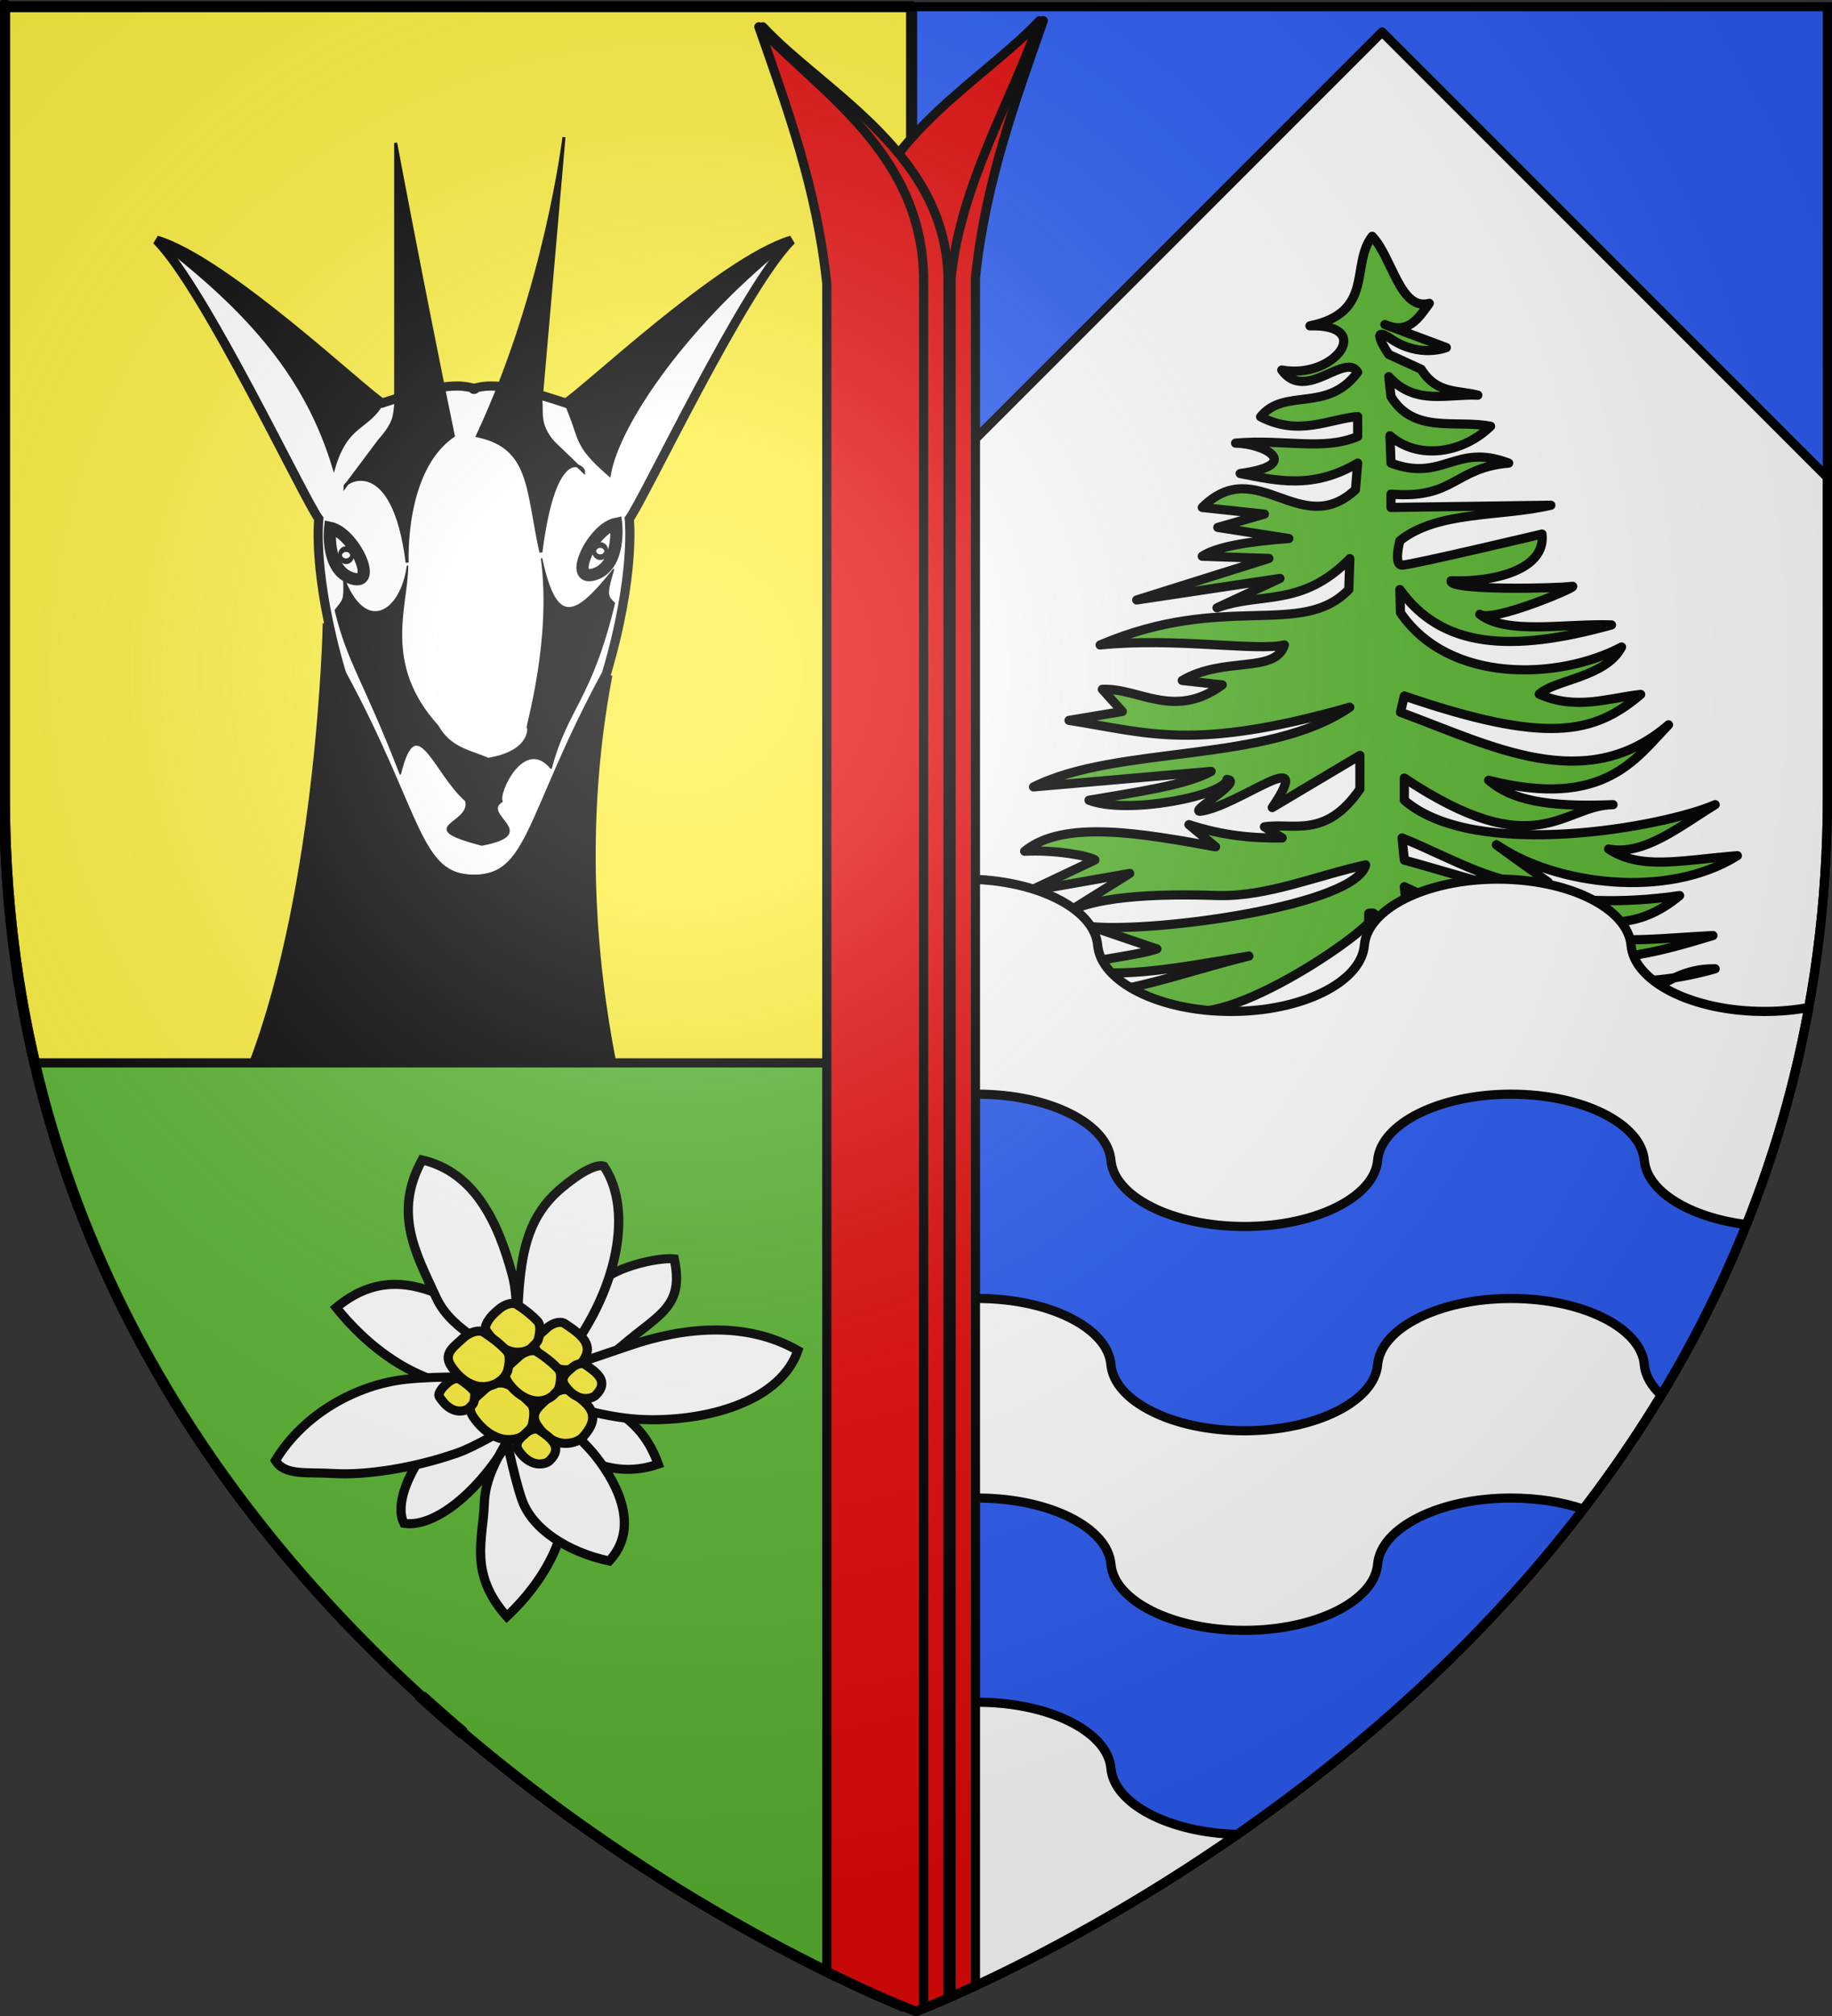
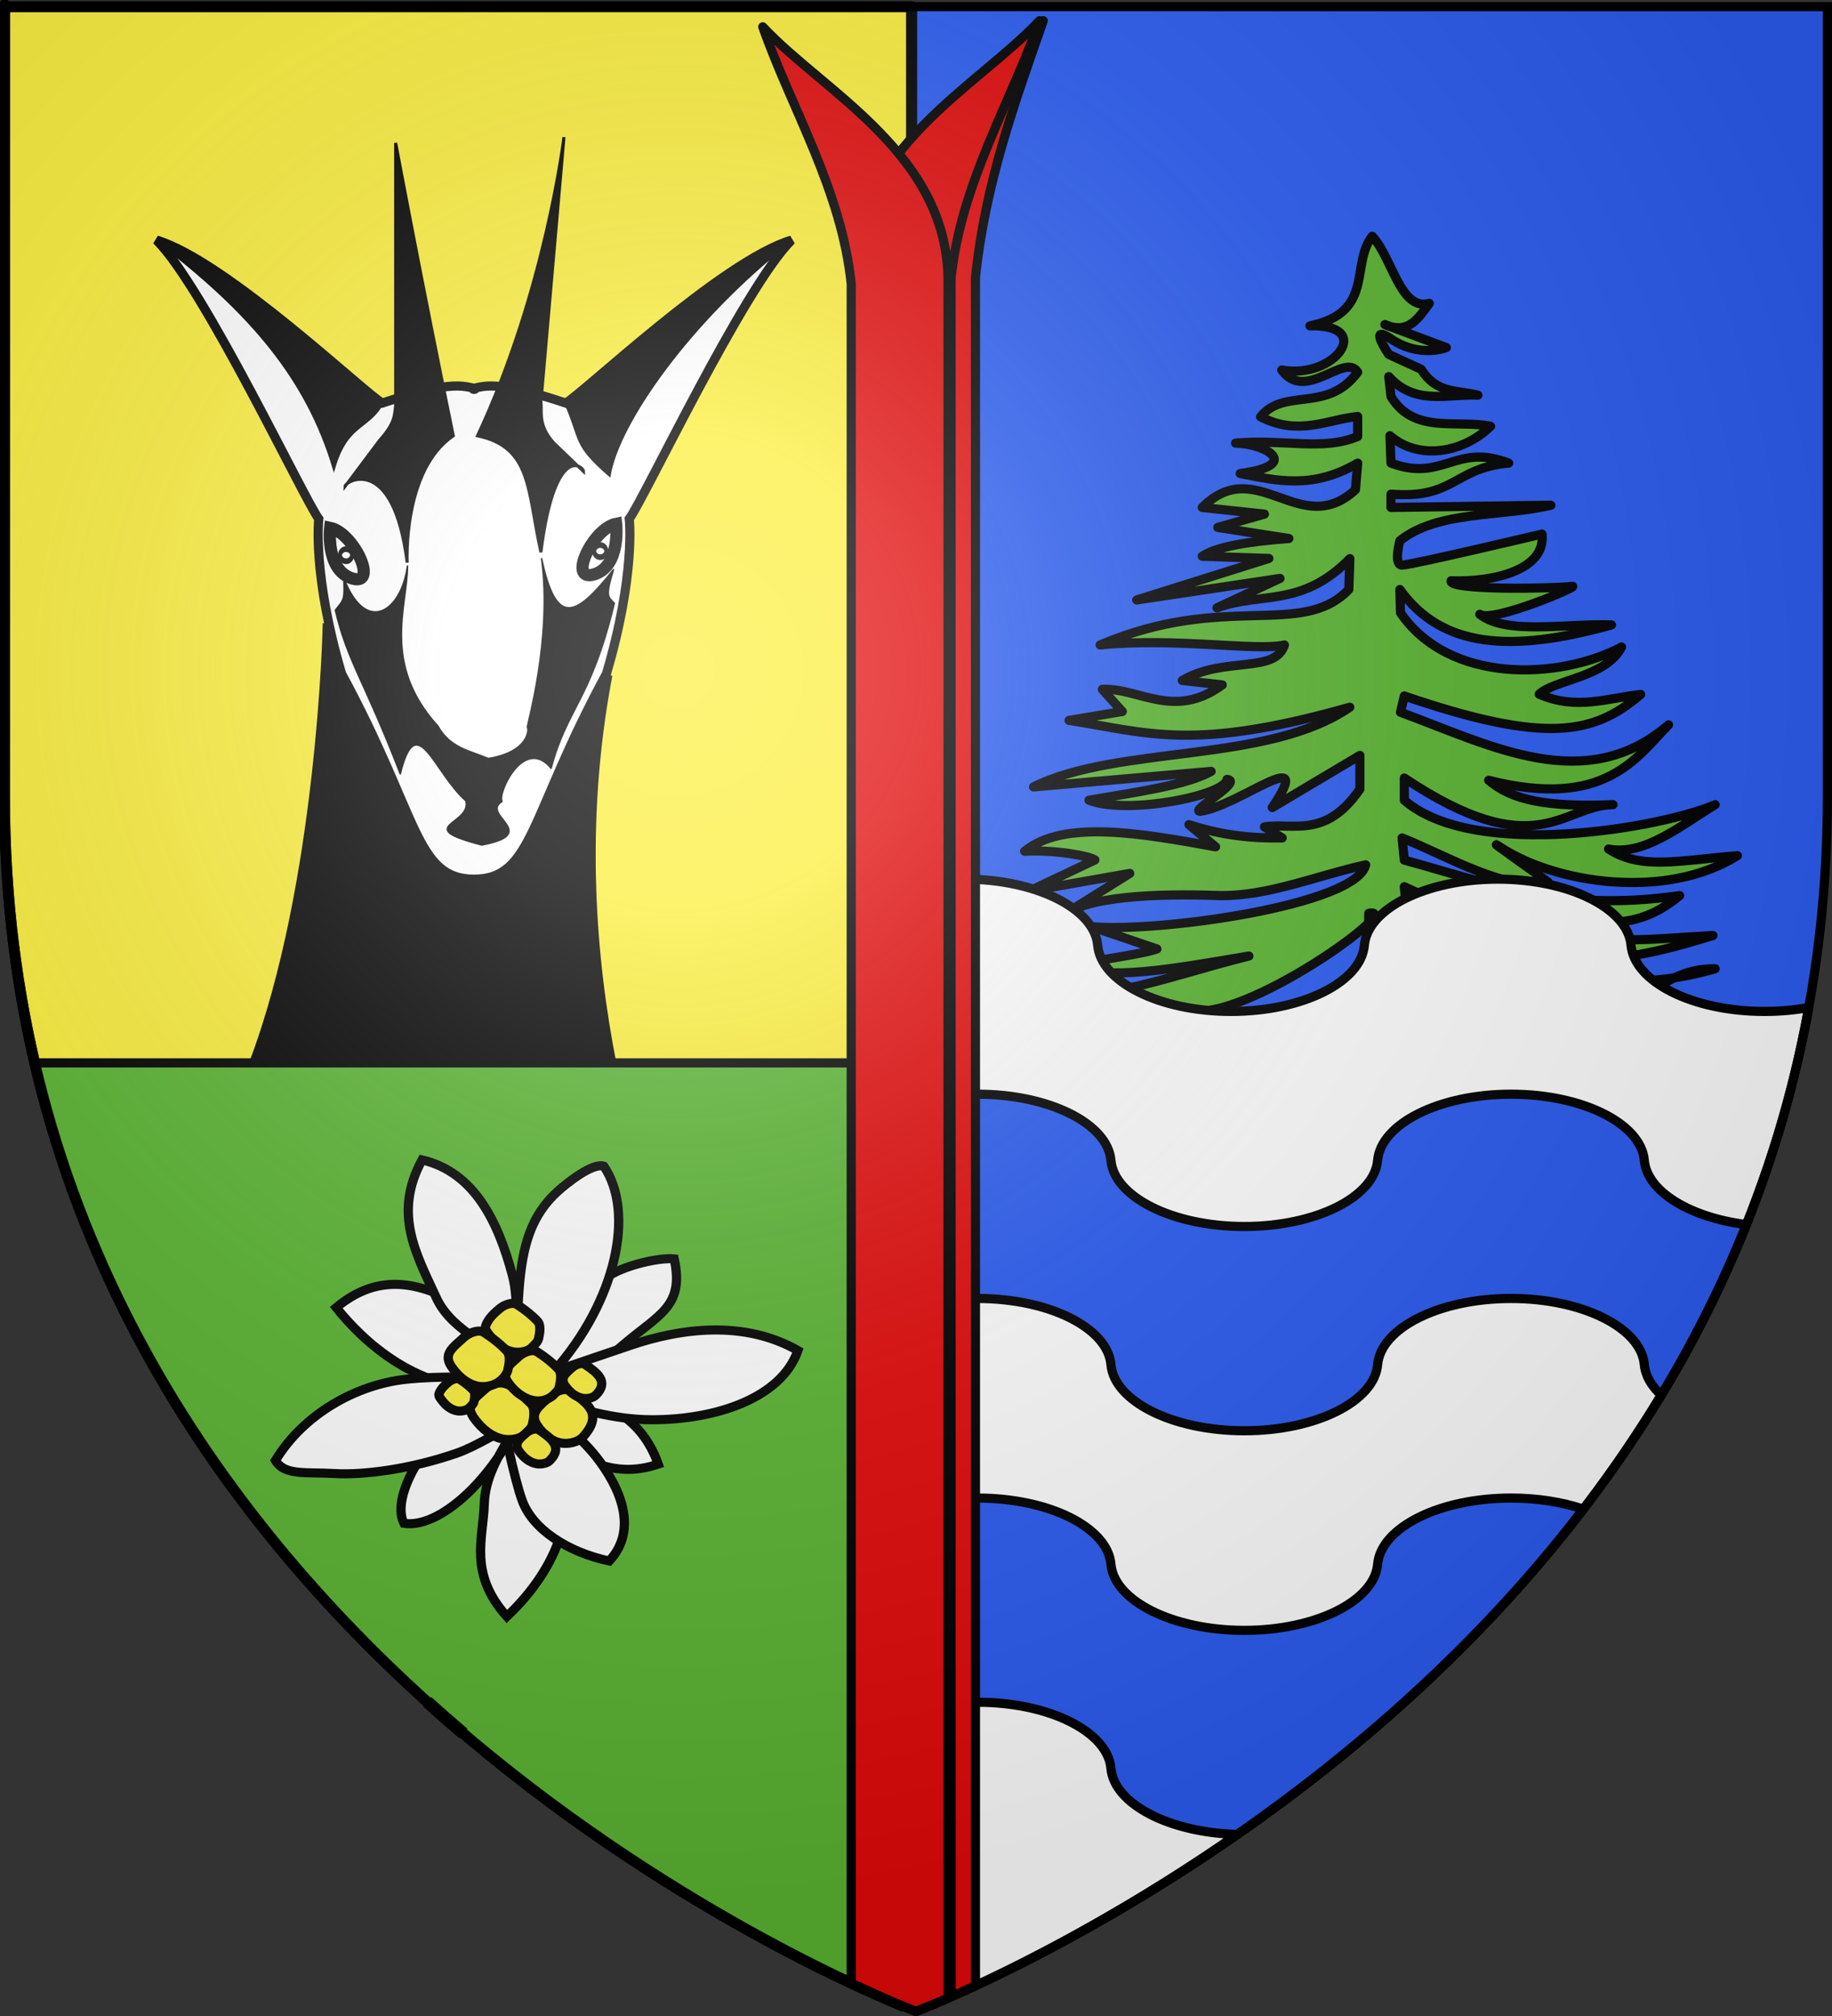
<svg xmlns="http://www.w3.org/2000/svg" xmlns:ns1="http://sodipodi.sourceforge.net/DTD/sodipodi-0.dtd" xmlns:ns2="http://www.inkscape.org/namespaces/inkscape" xmlns:xlink="http://www.w3.org/1999/xlink" height="660" width="600" version="1.0" id="svg2" ns1:version="0.32" ns2:version="0.46" ns1:docname="Blason_Vaujany.svg" ns1:docbase="C:\monAtelierGraphique\Blasons" ns2:export-filename="/Users/olivier/Desktop/Blason Rouge/Blason_Vide_3D.png" ns2:export-xdpi="144" ns2:export-ydpi="144" ns2:output_extension="org.inkscape.output.svg.inkscape">
  <rect width="100%" height="100%" fill="#333333" stroke="none" />
  <ns1:namedview ns2:window-height="750" ns2:window-width="1264" ns2:pageshadow="2" ns2:pageopacity="0.0" guidetolerance="50" gridtolerance="50" objecttolerance="50" borderopacity="1.0" bordercolor="#666666" pagecolor="#ffffff" id="base" showgrid="false" height="660px" ns2:zoom="0.44547728" ns2:cx="798.65573" ns2:cy="331.24551" ns2:window-x="0" ns2:window-y="14" ns2:current-layer="layer4" ns2:object-nodes="false" ns2:object-paths="false" ns2:grid-bbox="false" ns2:guide-bbox="false" ns2:object-points="false" />
  <desc id="desc4">Flag of Canton of Valais (Wallis)</desc>
  <defs id="defs6">
    <ns2:perspective ns1:type="inkscape:persp3d" ns2:vp_x="0 : 330 : 1" ns2:vp_y="0 : 1000 : 0" ns2:vp_z="600 : 330 : 1" ns2:persp3d-origin="300 : 220 : 1" id="perspective6266" />
    <linearGradient id="linearGradient2893">
      <stop style="stop-color:white;stop-opacity:0.314;" offset="0" id="stop2895" />
      <stop id="stop2897" offset="0.19" style="stop-color:white;stop-opacity:0.251;" />
      <stop style="stop-color:#6b6b6b;stop-opacity:0.125;" offset="0.6" id="stop2901" />
      <stop style="stop-color:black;stop-opacity:0.125;" offset="1" id="stop2899" />
    </linearGradient>
    <linearGradient id="linearGradient2885">
      <stop id="stop2887" offset="0" style="stop-color:white;stop-opacity:1;" />
      <stop style="stop-color:white;stop-opacity:1;" offset="0.229" id="stop2891" />
      <stop id="stop2889" offset="1" style="stop-color:black;stop-opacity:1;" />
    </linearGradient>
    <linearGradient id="linearGradient2955">
      <stop id="stop2867" offset="0" style="stop-color:#fd0000;stop-opacity:1;" />
      <stop style="stop-color:#e77275;stop-opacity:0.659;" offset="0.5" id="stop2873" />
      <stop style="stop-color:black;stop-opacity:0.323;" offset="1" id="stop2959" />
    </linearGradient>
    <radialGradient ns2:collect="always" xlink:href="#linearGradient2955" id="radialGradient2961" cx="225.524" cy="218.901" fx="225.524" fy="218.901" r="300" gradientTransform="matrix(-4.167939e-4,2.183,-1.884,-3.599562e-4,615.597,-289.121)" gradientUnits="userSpaceOnUse" />
    <polygon id="star" transform="scale(53,53)" points="0,-1 0.588,0.809 -0.951,-0.309 0.951,-0.309 -0.588,0.809 0,-1 " />
    <clipPath id="clip">
      <path d="M 0,-200 L 0,600 L 300,600 L 300,-200 L 0,-200 z " id="path10" />
    </clipPath>
    <radialGradient ns2:collect="always" xlink:href="#linearGradient2955" id="radialGradient1911" gradientUnits="userSpaceOnUse" gradientTransform="matrix(-4.167939e-4,2.183,-1.884,-3.599562e-4,615.597,-289.121)" cx="225.524" cy="218.901" fx="225.524" fy="218.901" r="300" />
    <radialGradient ns2:collect="always" xlink:href="#linearGradient2955" id="radialGradient2865" gradientUnits="userSpaceOnUse" gradientTransform="matrix(0,1.749,-1.593,-1.049767e-7,551.788,-191.29)" cx="225.524" cy="218.901" fx="225.524" fy="218.901" r="300" />
    <radialGradient ns2:collect="always" xlink:href="#linearGradient2955" id="radialGradient2871" gradientUnits="userSpaceOnUse" gradientTransform="matrix(0,1.386,-1.323,-5.741131e-8,-158.082,-109.541)" cx="225.524" cy="218.901" fx="225.524" fy="218.901" r="300" />
    <radialGradient ns2:collect="always" xlink:href="#linearGradient2893" id="radialGradient3163" gradientUnits="userSpaceOnUse" gradientTransform="matrix(1.353,0,0,1.349,-77.629,-85.747)" cx="221.445" cy="226.331" fx="221.445" fy="226.331" r="300" />
  </defs>
  <g ns2:groupmode="layer" id="layer3" ns2:label="Fond écu" style="display:inline" ns1:insensitive="true">
    <path id="path2855" style="fill:#2b5df2;fill-opacity:1;fill-rule:evenodd;stroke:none;stroke-width:1px;stroke-linecap:butt;stroke-linejoin:miter;stroke-opacity:1" d="M 300,658.5 C 300,658.5 598.5,546.18 598.5,260.728 C 598.5,-24.723 598.5,2.176 598.5,2.176 L 1.5,2.176 L 1.5,260.728 C 1.5,546.18 300,658.5 300,658.5 z" ns1:nodetypes="cccccc" />
    <path style="fill:#fcef3c;fill-opacity:1;fill-rule:nonzero;stroke:#000000;stroke-width:3.525;stroke-linecap:round;stroke-linejoin:round;stroke-miterlimit:4;stroke-dashoffset:12;stroke-opacity:1" d="M 1.5,2.188 C 1.5,2.188 1.5,-24.733 1.5,260.719 C 1.5,526.322 259.811,641.974 295.75,656.781 C 296.701,656.79 297.609,656.803 298.562,656.812 L 298.562,2.188 L 1.5,2.188 z" id="rect3251" />
-     <path style="fill:#ffffff;fill-opacity:1;fill-rule:nonzero;stroke:#000000;stroke-width:3;stroke-linecap:round;stroke-linejoin:round;stroke-miterlimit:4;stroke-dashoffset:0;stroke-opacity:1;display:inline" d="M 452.656,10.469 L 298.562,164.562 L 298.562,656.812 C 297.609,656.803 296.701,656.79 295.75,656.781 C 298.239,657.803 300,658.5 300,658.5 C 300,658.5 598.5,546.17 598.5,260.719 L 598.5,156.312 L 452.656,10.469 z M 280.188,649.906 C 282.458,650.963 284.613,651.955 286.531,652.812 C 284.598,651.95 282.482,650.973 280.188,649.906 z M 286.531,652.812 C 290.542,654.604 293.317,655.782 295.594,656.719 C 293.358,655.796 290.322,654.504 286.531,652.812 z" id="rect7644" />
    <path style="fill:#5ab532;fill-opacity:1;fill-rule:nonzero;stroke:#000000;stroke-width:3;stroke-linecap:round;stroke-linejoin:round;stroke-miterlimit:4;stroke-dashoffset:0;stroke-opacity:1" d="M 11.375,347.969 C 58.981,552.037 264.021,643.709 295.75,656.781 C 296.701,656.79 297.609,656.803 298.562,656.812 L 298.562,347.969 L 11.375,347.969 z" id="rect7058" />
    <path id="path7749" d="M 1.5,2.188 C 1.5,2.188 1.5,-24.733 1.5,260.719 C 1.5,526.322 259.811,641.974 295.75,656.781 C 296.701,656.79 297.609,656.803 298.562,656.812 L 298.562,2.188 L 1.5,2.188 z" style="fill:none;fill-opacity:1;fill-rule:nonzero;stroke:#000000;stroke-width:3.525;stroke-linecap:round;stroke-linejoin:round;stroke-miterlimit:4;stroke-dashoffset:12;stroke-opacity:1" />
  </g>
  <g ns2:groupmode="layer" id="layer4" ns2:label="Meubles" style="display:inline" ns1:insensitive="true">
    <path style="fill:none;fill-opacity:1;fill-rule:evenodd;stroke:#000000;stroke-width:4.106;stroke-linecap:butt;stroke-linejoin:miter;stroke-miterlimit:4;stroke-dasharray:none;stroke-opacity:1" d="M 139.931,557.154 C 143.865,560.705 147.808,564.157 151.751,567.508" id="path9577" />
-     <path style="fill:none;fill-opacity:1;fill-rule:evenodd;stroke:#000000;stroke-width:4.106;stroke-linecap:butt;stroke-linejoin:miter;stroke-miterlimit:4;stroke-dasharray:none;stroke-opacity:1" d="M 137.937,555.313 L 137.938,555.344 C 138.602,555.95 139.266,556.553 139.931,557.154" id="path2160" />
    <g style="stroke:#000000;stroke-width:13.75;stroke-miterlimit:4;stroke-dasharray:none;stroke-opacity:1;display:inline" id="g18479" transform="matrix(0.22,0,0,0.216,1334.086,294.431)">
      <path ns1:nodetypes="ccscsccccscccc" id="path14518" d="M -5563.492,618.73 C -5456.991,528.277 -5360.926,637.963 -5290.476,661.587 C -5242.433,655.888 -5214.064,628.261 -5166.439,577.784 C -5147.952,558.152 -5085.665,542.197 -5060.318,544.921 C -5045.153,617.022 -5082.328,628.362 -5135.903,674.887 C -5162.065,697.606 -5183.791,714.623 -5201.587,739.365 C -5160.425,771.802 -5110.203,782.107 -5084.127,856.032 C -5154.376,880.102 -5196.971,843.337 -5247.619,824.286 C -5185.228,926.748 -5248.912,1028.832 -5309.524,1086.984 C -5366.626,1021.857 -5344.786,969.293 -5343.135,916.921 C -5341.879,877.103 -5324.053,845.376 -5293.651,795.714 C -5337.336,885.357 -5411.597,953.595 -5462.698,945.714 C -5484.878,901.608 -5420.801,792.507 -5322.222,740.952 C -5440.613,751.371 -5524.941,667.942 -5563.492,618.73 z" style="fill:#ffffff;fill-opacity:1;fill-rule:evenodd;stroke:#000000;stroke-width:13.75;stroke-linecap:butt;stroke-linejoin:miter;stroke-miterlimit:4;stroke-dasharray:none;stroke-opacity:1" />
      <path ns1:nodetypes="cscsscsscscscsccsscscsc" id="path14499" d="M -5302.381,725.079 C -5344.347,724.326 -5410.946,722.025 -5460.229,727.479 C -5532.701,735.499 -5611.705,779.335 -5653.968,850.476 C -5640.308,873.766 -5608.514,867.688 -5566.637,870.248 C -5520.854,873.046 -5449.596,862.757 -5383.147,839.065 C -5356.104,829.423 -5317.937,805.322 -5286.691,788.459 C -5282.939,805.384 -5320.981,759.401 -5318.031,776.91 C -5314.497,797.889 -5298.658,877.563 -5286.604,911.275 C -5271.01,954.889 -5219.027,989.238 -5157.143,1002.857 C -5112.967,954.856 -5141.072,890.588 -5176.739,844.553 C -5203.039,810.609 -5233.727,792.958 -5249.206,758.413 C -5203.253,771.358 -5151.782,788.683 -5093.659,788.752 C -4999.733,788.864 -4901.222,756.7 -4876.19,683.81 C -4956.329,637.358 -5050.355,649.811 -5126.37,676.277 C -5163.604,689.241 -5201.9,702.301 -5239.683,715.556 C -5146.048,608.045 -5118.689,474.195 -5165.079,404.444 C -5182.108,398.728 -5220.863,430.792 -5232.993,441.827 C -5274.229,479.341 -5286.091,526.427 -5291.096,587.804 C -5294.749,632.594 -5292.74,661.526 -5293.651,704.444 C -5298.632,659.114 -5290.174,611.672 -5301.337,569.24 C -5322.249,489.749 -5357.383,413.399 -5435.714,394.921 C -5479.149,476.147 -5444.597,537.031 -5414.904,603.019 C -5388.774,661.088 -5325.04,670.269 -5302.381,725.079 z" style="fill:#ffffff;fill-opacity:1;fill-rule:evenodd;stroke:#000000;stroke-width:13.75;stroke-linecap:butt;stroke-linejoin:miter;stroke-miterlimit:4;stroke-dasharray:none;stroke-opacity:1" />
      <g style="stroke:#000000;stroke-width:13.75;stroke-miterlimit:4;stroke-dasharray:none;stroke-opacity:1" transform="matrix(0.971,0.239,-0.239,0.971,13.699,1299.348)" id="g18468">
        <path style="fill:#fcef3c;fill-opacity:1;fill-rule:evenodd;stroke:#000000;stroke-width:13.75;stroke-linecap:butt;stroke-linejoin:miter;stroke-miterlimit:4;stroke-dasharray:none;stroke-opacity:1" d="M -5332.369,737.21 C -5345.702,757.54 -5358.934,770.261 -5336.586,787.803 C -5322.456,799.319 -5306.689,806.855 -5289.949,806.306 C -5279.407,805.96 -5264.601,800.503 -5259.393,790.807 C -5256.531,785.478 -5252.149,780.077 -5252.348,773.989 C -5252.666,764.275 -5253.914,749.727 -5261.805,744.441 C -5287.582,730.126 -5308.62,710.244 -5332.369,737.21 z" id="path14501" ns1:nodetypes="ccssscc" />
        <path style="fill:#fcef3c;fill-opacity:1;fill-rule:evenodd;stroke:#000000;stroke-width:13.75;stroke-linecap:butt;stroke-linejoin:miter;stroke-miterlimit:4;stroke-dasharray:none;stroke-opacity:1" d="M -5211.31,711.597 C -5220.055,708.62 -5231.453,718.266 -5236.873,726.039 C -5248.127,744.472 -5263.124,758.835 -5243.203,775.609 C -5231.23,786.122 -5217.6,792.669 -5202.693,791.278 C -5193.305,790.403 -5179.865,784.324 -5174.742,774.599 C -5153.772,734.516 -5178.51,723.622 -5211.31,711.597 z" id="path14508" ns1:nodetypes="cccscc" />
-         <path style="fill:#fcef3c;fill-opacity:1;fill-rule:evenodd;stroke:#000000;stroke-width:13.75;stroke-linecap:butt;stroke-linejoin:miter;stroke-miterlimit:4;stroke-dasharray:none;stroke-opacity:1" d="M -5242.178,614.337 C -5250.425,611.419 -5260.61,619.225 -5265.321,625.672 C -5276.152,642.238 -5287.448,653.44 -5269.143,667.956 C -5257.587,677.476 -5244.657,683.661 -5230.869,683.086 C -5222.186,682.724 -5209.957,678.064 -5205.601,669.93 C -5186.974,635.086 -5215.045,624.576 -5242.178,614.337 z" id="path14510" ns1:nodetypes="cccscc" />
        <path style="fill:#fcef3c;fill-opacity:1;fill-rule:evenodd;stroke:#000000;stroke-width:13.75;stroke-linecap:butt;stroke-linejoin:miter;stroke-miterlimit:4;stroke-dasharray:none;stroke-opacity:1" d="M -5271.475,665.849 C -5280.127,662.805 -5290.905,671.203 -5295.912,678.109 C -5307.483,696.068 -5319.553,707.756 -5300.267,723.192 C -5281.32,739.066 -5251.065,747.665 -5233.432,724.794 C -5230.878,720.012 -5227.007,715.144 -5227.095,709.729 C -5227.235,701.089 -5228.115,688.16 -5234.878,683.565 C -5244.905,676.754 -5258.331,670.474 -5271.475,665.849 z" id="path14506" ns1:nodetypes="ccccsss" />
        <path style="fill:#fcef3c;fill-opacity:1;fill-rule:evenodd;stroke:#000000;stroke-width:13.75;stroke-linecap:butt;stroke-linejoin:miter;stroke-miterlimit:4;stroke-dasharray:none;stroke-opacity:1" d="M -5317.814,603.44 C -5326.224,600.476 -5336.678,608.59 -5341.53,615.269 C -5348.227,624.489 -5354.225,633.663 -5355.621,645.127 C -5356.385,651.405 -5350.042,655.298 -5345.681,658.918 C -5333.927,668.673 -5320.749,674.979 -5306.655,674.306 C -5297.78,673.883 -5285.255,669.004 -5280.757,660.586 C -5278.286,655.96 -5274.534,651.253 -5274.629,646.01 C -5274.78,637.643 -5275.658,625.12 -5282.235,620.66 C -5291.987,614.046 -5305.039,607.941 -5317.814,603.44 z" id="path14512" ns1:nodetypes="cssssssss" />
        <path style="fill:#fcef3c;fill-opacity:1;fill-rule:evenodd;stroke:#000000;stroke-width:13.75;stroke-linecap:butt;stroke-linejoin:miter;stroke-miterlimit:4;stroke-dasharray:none;stroke-opacity:1" d="M -5355.731,656.135 C -5365.172,652.837 -5377.053,662.28 -5382.603,670.007 C -5394.947,689.467 -5409.092,702.943 -5387.821,720.163 C -5374.696,731.216 -5359.923,738.292 -5344.032,737.346 C -5326.228,735.712 -5309.902,722.762 -5307.59,704.468 C -5307.658,694.865 -5308.492,680.501 -5315.848,675.462 C -5326.756,667.99 -5341.39,661.144 -5355.731,656.135 z" id="path14514" ns1:nodetypes="cccccss" />
        <path style="fill:#fcef3c;fill-opacity:1;fill-rule:evenodd;stroke:#000000;stroke-width:13.75;stroke-linecap:butt;stroke-linejoin:miter;stroke-miterlimit:4;stroke-dasharray:none;stroke-opacity:1" d="M -5373.372,733.876 C -5378.89,731.943 -5385.809,737.403 -5389.034,741.878 C -5393.487,748.057 -5397.479,754.201 -5398.455,761.848 C -5398.99,766.036 -5394.836,768.598 -5391.985,770.989 C -5384.301,777.431 -5375.662,781.568 -5366.386,781.048 C -5360.545,780.722 -5352.28,777.407 -5349.279,771.775 C -5347.629,768.679 -5345.137,765.523 -5345.173,762.029 C -5345.231,756.454 -5345.745,748.113 -5350.05,745.173 C -5356.433,740.814 -5364.99,736.811 -5373.372,733.876 z" id="path14516" ns1:nodetypes="cssssssss" />
        <path ns1:nodetypes="cccscc" id="path14504" d="M -5240.855,780.027 C -5246.909,777.886 -5254.401,783.648 -5257.869,788.402 C -5265.786,799.904 -5273.532,809.375 -5260.725,819.551 C -5252.247,826.549 -5242.755,831.09 -5232.625,830.651 C -5226.246,830.375 -5217.257,826.928 -5214.048,820.932 C -5199.647,796.403 -5220.859,787.565 -5240.855,780.027 z" style="fill:#fcef3c;fill-opacity:1;fill-rule:evenodd;stroke:#000000;stroke-width:13.75;stroke-linecap:butt;stroke-linejoin:miter;stroke-miterlimit:4;stroke-dasharray:none;stroke-opacity:1" />
        <path style="fill:#fcef3c;fill-opacity:1;fill-rule:evenodd;stroke:#000000;stroke-width:13.75;stroke-linecap:butt;stroke-linejoin:miter;stroke-miterlimit:4;stroke-dasharray:none;stroke-opacity:1" d="M -5197.998,667.328 C -5204.052,665.188 -5211.544,670.95 -5215.012,675.703 C -5222.929,687.205 -5230.675,696.677 -5217.868,706.852 C -5209.39,713.851 -5199.898,718.392 -5189.768,717.953 C -5183.389,717.676 -5174.4,714.23 -5171.191,708.234 C -5156.79,683.704 -5178.002,674.866 -5197.998,667.328 z" id="path18442" ns1:nodetypes="cccscc" />
      </g>
    </g>
    <path ns1:nodetypes="ccccccccccccccccccccccccccccccccccccccccccccccccccccccccccccccccccccscccsccccccscccccccccccccccccsccscccccccccccccscccc" id="path3937" d="M 449.409,77.363 C 442.177,86.639 450.339,102.276 429.016,106.681 C 450.356,106.044 437.304,124.312 419.789,121.14 C 427.546,131.953 440.534,115.154 444.655,121.839 C 434.657,135.421 420.719,126.714 412.853,136.452 C 425.386,142.918 435.078,137.235 444.655,136.361 L 444.655,142.896 C 433.268,147.696 420.761,143.666 404.658,145.074 C 414.582,145.254 426.626,152.28 406.171,155.024 C 418.129,157.367 429.944,160.279 444.655,151.609 L 443.928,160.323 C 425.892,176.981 411.655,148.246 393.75,166.132 L 414.112,168.31 L 398.841,172.667 L 422.111,176.297 C 408.052,177.314 398.119,179.154 393.75,182.106 L 415.566,182.832 L 372.287,196.422 L 419.202,189.367 L 398.583,198.989 C 413.08,193.672 426.243,199.03 442.093,182.891 L 441.746,192.998 C 426.293,209.056 401.171,193.719 360.299,211.151 C 384.781,208.65 411.446,213.256 420.657,211.151 C 417.649,220.666 400.924,214.753 387.205,222.769 L 400.295,224.221 C 384.567,235.761 373.017,225.134 361.026,225.673 L 367.571,232.934 L 350.118,235.839 C 376.103,239.867 390.589,246.122 442.065,231.533 C 415.158,250.089 366.116,243.826 338.483,257.622 L 396.659,252.539 C 388.678,257.021 372.084,259.354 356.663,261.979 C 369.311,266.896 401.445,260.36 401.861,255.164 C 407.54,255.721 389.572,265.497 393.023,265.609 C 405.736,263.989 431.28,242.634 416.678,264.379 L 445.382,247.302 L 445.382,258.348 C 434.122,274.71 423.504,269.252 414.112,270.692 L 419.93,274.323 C 410.549,274.468 400.695,273.67 389.387,269.966 L 398.114,277.227 C 374.186,272.884 348.36,268.19 335.574,278.679 C 345.365,278.172 356.481,280.123 358.594,281.532 L 337.028,291.749 L 370.01,285.941 L 346.983,300.308 C 355.863,293.286 378.934,292.473 399.287,293.19 C 415.28,293.48 431.272,286.638 447.265,283.139 C 444.145,296.399 379.043,305.409 357.39,303.367 L 378.901,310.668 C 373.439,312.604 356.829,314.541 349.5,316.477 C 364.201,320.789 381.56,317.625 409.022,312.989 C 384.325,319.038 365.101,327.565 334.51,326.98 C 353.642,335.324 372.169,335.733 389.387,330.702 C 407.143,335.134 460.687,296.478 448.291,299.011 L 447.564,351.291 C 449.358,362.434 445.224,354.451 436.24,366.254 L 441.746,365.087 L 443.708,367.615 L 452.654,363.635 C 457.049,370.17 456.422,362.881 458.918,369.416 L 462.108,368.718 L 466.245,368.146 L 466.471,364.361 L 475.362,367.511 C 469.266,362.841 470.037,361.801 462.108,353.469 L 459.926,305.546 C 482.485,314.785 498.116,328.086 509.657,330.253 C 537.562,335.495 541.555,316.88 561.735,317.163 C 515.607,330.314 489.768,308.013 460.653,297.558 L 459.926,290.297 C 477.364,298.021 492.699,309.546 508.494,312.681 C 527.466,316.446 546.397,310.697 561.008,306.272 C 540.882,307.306 515.923,310.638 515.273,301.086 C 526.882,302.394 537.427,303.7 550.1,293.202 C 510.479,298.878 486.635,288.8 459.926,281.584 L 459.199,274.323 C 474.642,280.507 493.455,292.04 506.999,288.742 C 506.999,288.742 484.26,272.616 491.196,277.227 C 509.46,289.371 545.721,294.698 569.007,280.132 C 549.423,281.775 537.341,284.808 526.829,277.953 C 538.464,280.212 550.1,270.55 561.735,263.431 C 545.079,270.698 483.192,282.091 459.926,261.979 L 459.926,254.718 C 503.259,283.588 511.701,263.593 528.284,263.431 C 506.293,264.331 494.973,261.837 487.56,255.444 C 525.623,265.073 535.993,247.99 546.464,237.291 C 519.231,260.731 488.445,244.119 458.667,233.18 L 459.926,227.851 C 506.47,243.74 522.027,240.38 537.346,227.347 C 526.513,228.537 516.255,232.604 504.114,227.256 C 509.205,222.48 525.992,221.777 531.083,211.813 C 510.476,222.68 474.607,223.917 458.667,200.596 L 458.472,192.998 C 472.093,212.027 494.586,213.834 527.783,204.592 C 512.788,204.044 493.323,207.967 484.644,201.104 C 488.667,204.121 518.559,191.374 514.779,191.962 C 510.354,192.651 474.147,193.444 475.252,190.133 C 488.954,190.659 506.37,186.634 505.02,174.845 C 505.02,174.845 462.108,185.011 459.199,185.011 C 456.29,185.011 458.472,177.023 458.472,177.023 C 470.912,167.095 491.438,169.278 507.922,165.405 L 455.563,166.132 L 455.563,161.775 C 476.409,163.446 476.167,153.179 494.105,151.609 C 476.704,144.919 472.591,157.965 455.563,151.609 L 455.227,142.65 C 464.438,150.683 478.966,148.503 488.177,139.551 C 476.921,137.335 463.026,142.158 455.563,129.826 L 454.836,123.291 C 463.485,132.842 474.06,128.92 484.01,129.373 C 477.605,127.632 470.557,129.109 465.449,120.884 L 454.836,116.03 C 454.836,116.03 447.727,105.658 455.563,110.947 C 465.017,117.327 473.688,113.788 473.688,113.788 L 453.577,106.253 C 461.259,109.613 464.551,104.194 468.11,99.307 C 458.555,101.939 455.97,84.219 449.409,77.363 z" style="opacity:1;fill:#5ab532;fill-opacity:1;fill-rule:evenodd;stroke:#000000;stroke-width:3;stroke-linecap:butt;stroke-linejoin:round;stroke-miterlimit:4;stroke-dasharray:none;stroke-opacity:1;display:inline" />
    <path style="fill:#ffffff;fill-opacity:1;fill-rule:nonzero;stroke:#000000;stroke-width:3;stroke-linecap:round;stroke-linejoin:round;stroke-miterlimit:4;stroke-dashoffset:0;stroke-opacity:1;display:inline" d="M 315.844,287.812 C 309.691,287.812 303.846,288.463 298.562,289.656 L 298.562,656.812 C 297.609,656.803 296.701,656.79 295.75,656.781 C 298.437,657.89 300,658.5 300,658.5 C 300,658.5 549.871,564.477 592.375,329.844 C 587.848,330.676 582.965,331.125 577.875,331.125 C 554.34,331.125 535.223,321.421 534.188,309.469 C 533.152,297.517 514.066,287.812 490.531,287.812 C 466.997,287.812 447.88,297.517 446.844,309.469 C 445.808,321.421 426.722,331.125 403.188,331.125 C 379.653,331.125 360.536,321.421 359.5,309.469 C 358.464,297.517 339.378,287.812 315.844,287.812 z M 295.75,656.781 C 294.627,656.319 293.293,655.755 291.75,655.094 C 293.309,655.763 294.617,656.314 295.75,656.781 z M 276.094,647.969 C 277.464,648.622 278.92,649.316 280.188,649.906 C 278.919,649.316 277.465,648.622 276.094,647.969 z" id="path7660" />
    <g id="g4087">
      <path id="path3296" d="M 106.188,204.594 C 106.188,204.594 104.44,289.183 82.062,347.969 L 201.344,347.969 C 194.745,314.442 190.833,269.844 199.969,221.625 L 106.188,204.594 z" style="fill:#000000;fill-opacity:1;fill-rule:evenodd;stroke:#000000;stroke-width:1px;stroke-linecap:butt;stroke-linejoin:miter;stroke-opacity:1;display:inline" />
      <path ns1:nodetypes="cccccccccccc" d="M 155.247,287.844 C 174.585,287.712 173.239,267.348 198.617,220.573 C 208.227,188.005 206.091,169.852 206.091,169.852 C 210.788,163.647 243.49,94.306 259.233,78.609 C 236.377,85.435 190.554,129.189 185.269,131.945 C 175.753,128.81 164.706,125.447 157.765,126.606 C 150.825,127.766 159.669,127.766 152.728,126.606 C 145.787,125.447 134.74,128.81 125.224,131.945 C 119.939,129.189 74.116,85.435 51.26,78.609 C 67.003,94.306 99.705,163.647 104.402,169.852 C 104.402,169.852 102.266,188.005 111.877,220.573 C 137.254,267.348 135.908,287.712 155.247,287.844 z" style="fill:#ffffff;fill-opacity:1;fill-rule:evenodd;stroke:#000000;stroke-width:3;stroke-linecap:butt;stroke-linejoin:miter;stroke-miterlimit:4;stroke-dasharray:none;stroke-opacity:1;display:inline" id="path3246" />
      <g style="stroke:#000000;stroke-width:1.137;stroke-miterlimit:4;stroke-dasharray:none;stroke-opacity:1" transform="matrix(3.519,0,0,3.519,-975.245,-1303.63)" id="g3286">
        <path style="fill:none;fill-rule:evenodd;stroke:#000000;stroke-width:1.137;stroke-linecap:butt;stroke-linejoin:miter;stroke-miterlimit:4;stroke-dasharray:none;stroke-opacity:1" d="M 307.865,419.563 C 307.865,419.563 307.409,423.508 309.913,424.267 C 312.417,425.026 310.065,420.018 307.865,419.563 z" id="path3281" />
        <path transform="translate(23.367,0.531)" style="fill:none;fill-opacity:1;fill-rule:nonzero;stroke:#000000;stroke-width:1.137;stroke-linecap:round;stroke-linejoin:round;stroke-miterlimit:4;stroke-dasharray:none;stroke-dashoffset:0;stroke-opacity:1" d="M 286.167,421.574 C 286.167,421.72 286.082,421.839 285.977,421.839 C 285.873,421.839 285.788,421.72 285.788,421.574 C 285.788,421.427 285.873,421.308 285.977,421.308 C 286.082,421.308 286.167,421.427 286.167,421.574 z" id="path3283" />
      </g>
      <g style="stroke:#000000;stroke-width:1.137;stroke-miterlimit:4;stroke-dasharray:none;stroke-opacity:1" transform="matrix(-3.519,0,0,3.519,1285.164,-1304.965)" id="g3290">
        <path id="path3292" d="M 307.865,419.563 C 307.865,419.563 307.409,423.508 309.913,424.267 C 312.417,425.026 310.065,420.018 307.865,419.563 z" style="fill:none;fill-rule:evenodd;stroke:#000000;stroke-width:1.137;stroke-linecap:butt;stroke-linejoin:miter;stroke-miterlimit:4;stroke-dasharray:none;stroke-opacity:1" />
        <path id="path3294" d="M 286.167,421.574 C 286.167,421.72 286.082,421.839 285.977,421.839 C 285.873,421.839 285.788,421.72 285.788,421.574 C 285.788,421.427 285.873,421.308 285.977,421.308 C 286.082,421.308 286.167,421.427 286.167,421.574 z" style="fill:none;fill-opacity:1;fill-rule:nonzero;stroke:#000000;stroke-width:1.137;stroke-linecap:round;stroke-linejoin:round;stroke-miterlimit:4;stroke-dasharray:none;stroke-dashoffset:0;stroke-opacity:1" transform="translate(23.367,0.531)" />
      </g>
      <path ns1:nodetypes="cccccccccccccc" d="M 133.359,184.198 C 133.359,184.198 131.849,153.995 148.46,142.67 C 137.889,91.326 129.584,46.778 129.584,46.778 L 129.584,132.854 C 129.147,135.834 129.553,138.309 124.299,144.18 L 112.973,159.281 C 112.973,157.476 128.829,148.336 133.359,184.198 z M 177.152,180.8 C 172.622,160.277 174.132,146.445 156.388,142.67 C 178.662,95.101 184.703,44.891 184.703,44.891 L 177.152,131.721 C 177.589,134.702 176.051,139.064 181.305,144.935 L 191.121,154.373 C 191.121,152.568 181.682,144.938 177.152,180.8 z" style="fill:#000000;fill-opacity:1;fill-rule:evenodd;stroke:#000000;stroke-width:1px;stroke-linecap:butt;stroke-linejoin:miter;stroke-opacity:1;display:inline" id="path3303" />
      <path id="path3309" style="fill:#000000;fill-opacity:1;fill-rule:evenodd;stroke:#000000;stroke-width:1px;stroke-linecap:butt;stroke-linejoin:miter;stroke-opacity:1;display:inline" d="M 199.547,155.437 C 202.456,138.378 225.661,104.892 259.233,78.609 C 236.377,85.435 190.554,129.189 185.269,131.945 C 190.703,144.293 187.801,145.201 199.547,155.437 z M 109.344,153.034 C 113.616,138.527 120.325,140.556 125.224,131.945 C 119.939,129.189 74.116,85.435 51.26,78.609 C 82.486,102.315 100.628,124.091 109.344,153.034 z" ns1:nodetypes="cccccccc" />
      <path ns1:nodetypes="ccccccccccccccc" id="path3313" d="M 112.594,189.267 C 119.763,208.006 131.392,200.411 133.454,185.346 C 133.355,198.74 124.984,217.422 143.377,237.658 C 147.437,244.862 153.455,245.631 159.928,248.336 C 173.736,246.082 173.198,238.192 172.741,238.192 C 172.285,238.192 180.952,209.674 177.395,182.946 C 182.211,205.437 188.53,202.042 200.901,186.5 C 198.251,195.297 199.017,195.228 201.189,197.491 C 193.559,229.175 185.708,231.824 180.491,251.501 C 171.619,240.815 162.835,259.757 164.415,262.379 C 157.235,266.813 177.546,272.895 157.792,276.633 C 134.589,270.59 154.695,269.928 152.572,262.152 C 142.141,253.059 136.436,231.504 131.097,253.351 C 119.306,222.817 113.84,216.696 109.844,199.762 C 112.535,196.268 112.958,196.808 112.594,189.267 z" style="fill:#000000;fill-opacity:1;fill-rule:evenodd;stroke:#000000;stroke-width:0.5;stroke-linecap:butt;stroke-linejoin:round;stroke-miterlimit:4;stroke-dasharray:none;stroke-opacity:1;display:inline" />
    </g>
    <path style="opacity:1;fill:#2b5df2;fill-opacity:1;fill-rule:evenodd;stroke:#000000;stroke-width:3;stroke-linecap:butt;stroke-linejoin:miter;stroke-miterlimit:4;stroke-dasharray:none;stroke-opacity:1;display:inline" d="M 320.188,358.219 C 312.29,358.219 304.905,359.315 298.562,361.219 L 298.562,428.094 C 304.905,426.19 312.29,425.094 320.188,425.094 C 343.722,425.094 362.808,434.798 363.844,446.75 C 364.88,458.702 383.997,468.406 407.531,468.406 C 431.066,468.406 450.152,458.702 451.188,446.75 C 452.224,434.798 471.34,425.094 494.875,425.094 C 518.41,425.094 537.495,434.798 538.531,446.75 C 538.845,450.365 540.853,453.753 544.094,456.75 C 554.597,439.389 564.023,420.776 571.969,400.906 C 553.358,398.574 539.412,390.033 538.531,379.875 C 537.495,367.923 518.41,358.219 494.875,358.219 C 471.34,358.219 452.224,367.923 451.188,379.875 C 450.151,391.827 431.066,401.531 407.531,401.531 C 383.997,401.531 364.88,391.827 363.844,379.875 C 362.808,367.923 343.722,358.219 320.188,358.219 z" id="path7740" />
    <path style="fill:#2b5df2;fill-opacity:1;fill-rule:nonzero;stroke:#000000;stroke-width:3;stroke-linecap:round;stroke-linejoin:round;stroke-miterlimit:4;stroke-dashoffset:0;stroke-opacity:1;display:inline" d="M 320.188,490.438 C 312.29,490.438 304.905,491.534 298.562,493.438 L 298.562,560.281 C 304.905,558.378 312.29,557.281 320.188,557.281 C 343.722,557.281 362.808,566.986 363.844,578.938 C 364.846,590.5 382.777,599.958 405.25,600.562 C 442.502,574.651 483.759,539.507 518.562,494.062 C 511.741,491.766 503.62,490.438 494.875,490.438 C 471.34,490.438 452.224,500.142 451.188,512.094 C 450.151,524.046 431.066,533.75 407.531,533.75 C 383.997,533.75 364.88,524.046 363.844,512.094 C 362.808,500.142 343.722,490.438 320.188,490.438 z" id="path7733" />
    <g style="display:inline" id="g4149">
      <path id="path4107" d="M 341.688,6.781 C 321.497,28.39 287.232,48.652 287.719,90.938 L 287.719,653.344 C 295.517,656.796 300,658.5 300,658.5 C 300,658.5 307.254,655.766 319.469,650.094 L 319.469,90.938 C 322.662,60.086 332.329,33.523 341.688,6.781 z" style="fill:#e20909;fill-opacity:1;fill-rule:nonzero;stroke:#000000;stroke-width:3;stroke-linecap:round;stroke-linejoin:round;stroke-miterlimit:4;stroke-dasharray:none;stroke-dashoffset:0;stroke-opacity:1" />
      <path id="path4105" d="M 340.438,6.781 C 320.247,28.39 279.263,48.652 279.75,90.938 L 279.75,649.719 C 292.418,655.629 300,658.5 300,658.5 C 300,658.5 304.228,656.886 311.5,653.688 L 311.5,90.938 C 314.694,60.086 331.079,33.523 340.438,6.781 z" style="fill:#e20909;fill-opacity:1;fill-rule:nonzero;stroke:#000000;stroke-width:3;stroke-linecap:round;stroke-linejoin:round;stroke-miterlimit:4;stroke-dasharray:none;stroke-dashoffset:0;stroke-opacity:1" />
      <path id="rect4100" d="M 249.812,8.781 C 259.171,35.523 275.588,62.086 278.781,92.938 L 278.781,649.25 C 292.004,655.454 300,658.5 300,658.5 C 300,658.5 303.88,657.014 310.5,654.125 L 310.5,92.938 C 310.987,50.652 270.003,30.39 249.812,8.781 z" style="fill:#e20909;fill-opacity:1;fill-rule:nonzero;stroke:#000000;stroke-width:3;stroke-linecap:round;stroke-linejoin:round;stroke-miterlimit:4;stroke-dasharray:none;stroke-dashoffset:0;stroke-opacity:1" />
-       <path id="path4103" d="M 248.531,8.781 C 257.89,35.523 267.588,62.086 270.781,92.938 L 270.781,645.438 C 288.794,654.281 300,658.5 300,658.5 C 300,658.5 301.259,657.996 302.5,657.5 L 302.5,92.938 C 302.987,50.652 268.722,30.39 248.531,8.781 z" style="fill:#e20909;fill-opacity:1;fill-rule:nonzero;stroke:#000000;stroke-width:3;stroke-linecap:round;stroke-linejoin:round;stroke-miterlimit:4;stroke-dasharray:none;stroke-dashoffset:0;stroke-opacity:1" />
    </g>
  </g>
  <g ns2:groupmode="layer" id="layer2" ns2:label="Reflet final" style="display:inline" ns1:insensitive="true">
    <path ns1:nodetypes="cccccc" d="M 300,658.5 C 300,658.5 598.5,546.18 598.5,260.728 C 598.5,-24.723 598.5,2.176 598.5,2.176 L 1.5,2.176 L 1.5,260.728 C 1.5,546.18 300,658.5 300,658.5 z" style="opacity:1;fill:url(#radialGradient3163);fill-opacity:1;fill-rule:evenodd;stroke:none;stroke-width:1px;stroke-linecap:butt;stroke-linejoin:miter;stroke-opacity:1" id="path2875" ns2:export-xdpi="144" ns2:export-ydpi="144" />
  </g>
  <g ns2:groupmode="layer" id="layer1" ns2:label="Contour final" style="display:inline" ns1:insensitive="true">
    <path ns1:nodetypes="cccccc" d="M 300,658.5 C 300,658.5 1.5,546.18 1.5,260.728 C 1.5,-24.723 1.5,2.176 1.5,2.176 L 598.5,2.176 L 598.5,260.728 C 598.5,546.18 300,658.5 300,658.5 z" style="opacity:1;fill:none;fill-opacity:1;fill-rule:evenodd;stroke:#000000;stroke-width:3;stroke-linecap:butt;stroke-linejoin:miter;stroke-miterlimit:4;stroke-dasharray:none;stroke-opacity:1" id="path1411" ns2:export-xdpi="144" ns2:export-ydpi="144" />
  </g>
</svg>